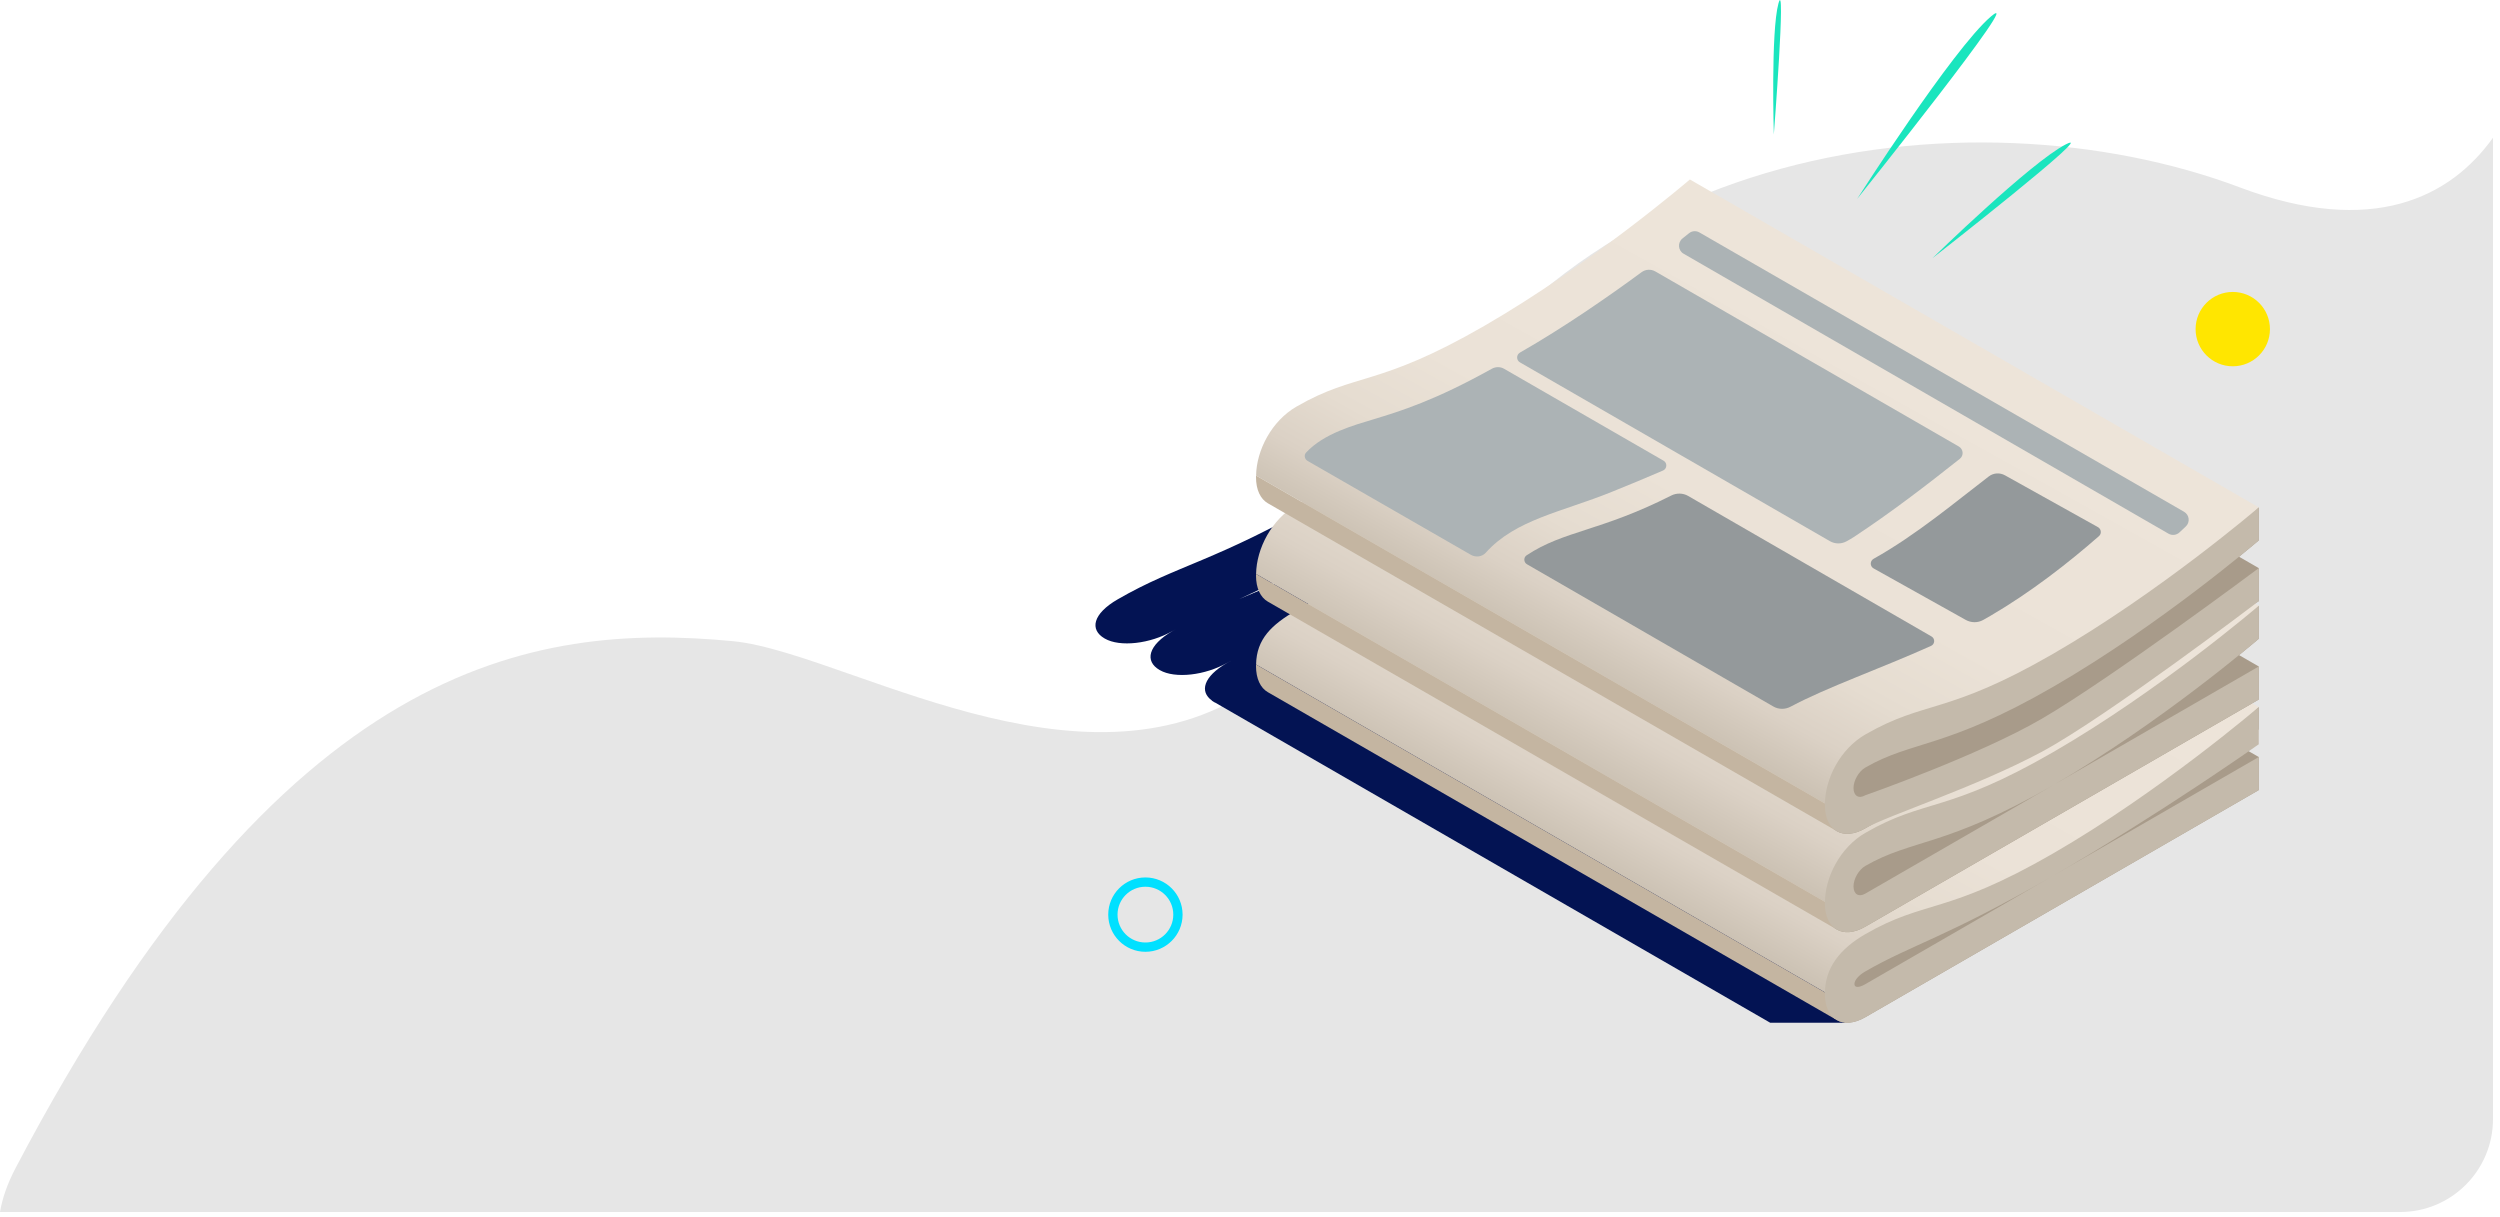
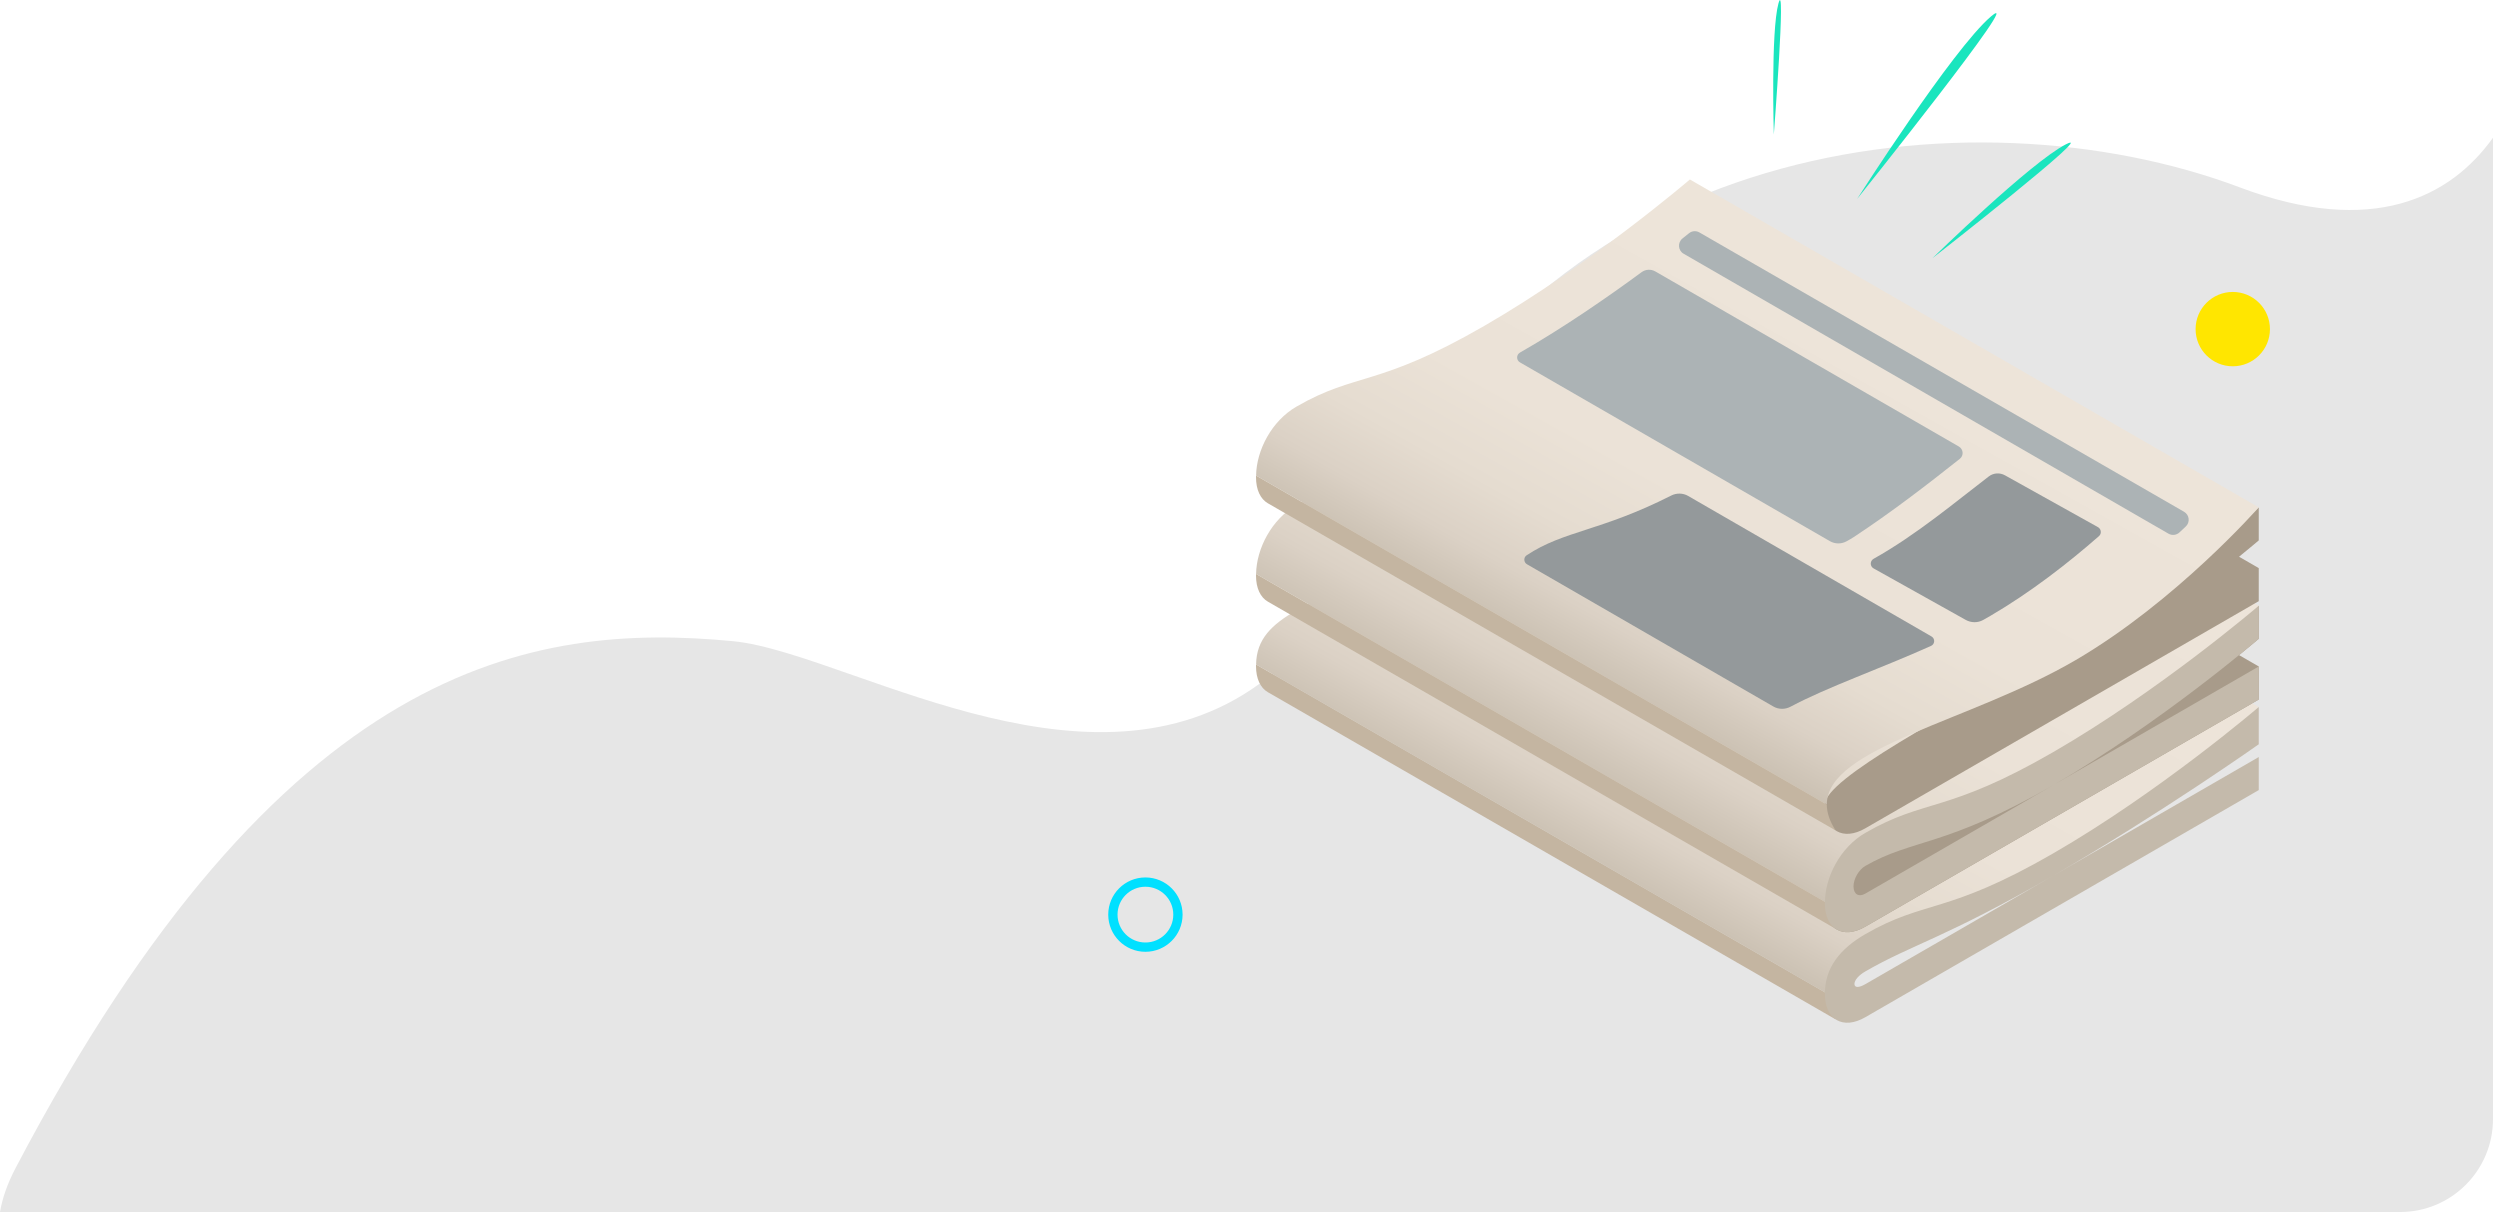
<svg xmlns="http://www.w3.org/2000/svg" width="269" height="131" viewBox="0 0 269 131" fill="none">
  <path fill-rule="evenodd" clip-rule="evenodd" d="M268.246 14.816V120.413C268.246 125.936 263.769 130.413 258.246 130.413H0C0.249 128.922 0.806 127.34 1.686 125.663C30.365 71.037 57.337 66.94 78.845 68.989C82.24 69.312 86.741 70.887 91.871 72.683C109.711 78.927 135.159 87.834 148.152 56.015C164.881 15.046 211.996 9.242 241.016 20.167C255.317 25.551 263.702 21.192 268.246 14.816Z" fill="black" fill-opacity="0.1" />
-   <path d="M204.24 102.099L148.272 69.819C151.718 68.196 155.43 66.394 158.519 64.695C165.616 60.788 180.264 50.296 180.264 50.296L174.366 46.892C174.4 46.866 174.422 46.851 174.422 46.851L168.523 43.445C168.523 43.445 159.633 50.589 148.139 57.226C141.204 61.23 137.004 62.923 133.341 64.457C137.534 62.509 142.686 60.09 146.753 57.852C153.851 53.945 168.498 43.454 168.498 43.454L162.598 40.048C162.598 40.048 153.709 47.191 142.214 53.828C130.72 60.464 126.729 60.756 120.263 64.49C117.57 66.045 117.228 67.759 118.85 68.695L118.879 68.712C120.5 69.648 123.761 69.282 126.163 67.895C126.264 67.838 126.401 67.766 126.531 67.696C126.416 67.761 126.305 67.82 126.188 67.886C123.495 69.442 123.154 71.157 124.774 72.093L124.804 72.109C126.425 73.046 129.686 72.68 132.088 71.294C132.195 71.231 132.337 71.156 132.476 71.082C132.326 71.167 132.181 71.244 132.029 71.332C129.467 72.811 129.055 74.426 130.414 75.387L130.397 75.397L130.527 75.471C130.56 75.492 130.581 75.516 130.615 75.537L130.644 75.555C130.674 75.572 130.714 75.581 130.746 75.597L190.473 110.047H198.478V105.426L204.24 102.099ZM152.677 61.25C159.456 57.518 173.112 47.787 174.325 46.92C173.926 47.241 165.207 54.188 153.98 60.67C146.937 64.737 142.713 66.421 139.009 67.975C143.247 66.007 148.527 63.535 152.677 61.25Z" fill="#031353" />
-   <path d="M196.358 106.894V106.942C196.358 109.716 198.305 110.84 200.706 109.454L243.042 85.011V81.455C243.042 81.455 243.009 81.475 242.99 81.484L243.042 81.455L240.923 80.231C242.261 79.145 243.042 78.474 243.042 78.474V76.073C243.042 76.073 232.411 84.037 220.916 90.673C209.422 97.31 196.358 104.12 196.358 106.894Z" fill="#A89B8A" />
  <path d="M139.495 65.671C145.962 61.937 148.21 63.62 159.705 56.983C171.2 50.347 181.831 41.228 181.831 41.228L243.042 76.073C243.042 76.073 234.175 85.023 223.324 91.36C212.001 97.976 196.545 100.727 196.565 106.896L135.155 71.502C135.198 68.754 136.837 67.205 139.495 65.671Z" fill="url(#paint0_linear)" />
  <path d="M136.42 74.479C135.633 74.025 135.146 73.05 135.146 71.662V71.614C135.146 71.578 135.154 71.539 135.155 71.502L196.564 106.896C196.567 107.754 196.862 108.678 197.517 109.688C197.517 109.687 137.207 74.933 136.42 74.479Z" fill="#C4B5A1" />
  <path d="M200.706 100.515C207.172 96.784 209.422 98.465 220.916 91.828C232.41 85.191 243.042 76.073 243.042 76.073V80.085C243.042 80.085 232.481 87.552 220.916 94.23C209.35 100.906 205.786 101.594 200.706 104.527C200.007 104.931 199.538 105.461 199.538 105.875C199.538 106.289 200.007 106.302 200.706 105.898C200.706 105.898 226.513 90.999 219.699 94.931C212.888 98.865 243.042 81.456 243.042 81.456V85.012C243.042 85.012 212.888 102.422 219.699 98.488C226.513 94.555 200.706 109.454 200.706 109.454C198.305 110.84 196.358 109.716 196.358 106.942V106.894C196.358 104.12 198.013 102.07 200.706 100.515Z" fill="#C4BAAB" />
  <path d="M196.358 97.151V97.2C196.358 99.974 198.305 101.098 200.706 99.711L243.042 75.269V71.712C243.042 71.712 243.009 71.731 242.99 71.742L243.042 71.712L240.923 70.489C242.261 69.402 243.042 68.733 243.042 68.733V65.176C243.042 65.176 232.411 74.294 220.916 80.931C209.422 87.567 196.358 94.377 196.358 97.151Z" fill="#A89B8A" />
  <path d="M139.495 54.338C145.962 50.605 148.21 52.288 159.705 45.651C171.2 39.015 181.831 29.896 181.831 29.896L243.042 65.176C243.042 65.176 234.175 75.279 223.324 81.619C212.001 88.233 196.545 90.984 196.565 97.154L135.155 61.759C135.198 59.012 136.837 55.872 139.495 54.338Z" fill="url(#paint1_linear)" />
  <path d="M136.42 64.736C135.633 64.281 135.146 63.307 135.146 61.92V61.87C135.146 61.834 135.154 61.795 135.155 61.759L196.564 97.154C196.567 98.012 196.862 98.935 197.517 99.945C197.517 99.945 137.207 65.19 136.42 64.736Z" fill="#C4B5A1" />
  <path d="M200.706 89.619C207.172 85.885 209.422 87.567 220.916 80.931C232.41 74.294 243.042 65.176 243.042 65.176V68.733C243.042 68.733 232.481 77.81 220.916 84.487C209.35 91.165 205.786 90.242 200.706 93.175C200.007 93.579 199.438 94.565 199.438 95.373C199.438 96.23 200.006 96.559 200.706 96.154C200.706 96.154 226.513 81.256 219.699 85.19C212.888 89.122 243.042 71.712 243.042 71.712V75.269C243.042 75.269 212.888 92.679 219.699 88.745C226.513 84.812 200.706 99.711 200.706 99.711C198.305 101.098 196.358 99.974 196.358 97.201V97.151C196.358 94.377 198.013 91.174 200.706 89.619Z" fill="#C4BAAB" />
  <path d="M196.358 86.567V86.617C196.358 89.39 198.305 90.515 200.706 89.128L243.042 64.685V61.129C243.042 61.129 243.009 61.148 242.99 61.158L243.042 61.129L240.923 59.905C242.261 58.817 243.042 58.148 243.042 58.148V54.592C243.042 54.592 232.411 63.711 220.916 70.348C209.421 76.984 196.358 83.793 196.358 86.567Z" fill="#A89B8A" />
  <path d="M139.495 43.754C145.962 40.021 148.21 41.704 159.705 35.067C171.2 28.43 181.831 19.312 181.831 19.312L243.042 54.592C243.042 54.592 234.175 64.696 223.324 71.035C212.001 77.649 196.545 80.4 196.565 86.57L135.155 51.175C135.198 48.428 136.837 45.289 139.495 43.754Z" fill="url(#paint2_linear)" />
  <path d="M136.42 54.152C135.633 53.697 135.146 52.723 135.146 51.336V51.287C135.146 51.25 135.154 51.212 135.155 51.175L196.564 86.57C196.567 87.428 196.862 88.352 197.517 89.362C197.517 89.362 137.207 54.606 136.42 54.152Z" fill="#C4B5A1" />
-   <path d="M200.706 79.034C207.172 75.302 209.422 76.984 220.916 70.348C232.41 63.711 243.042 54.593 243.042 54.593V58.148C243.042 58.148 232.481 67.226 220.916 73.903C209.35 80.581 205.786 79.659 200.706 82.591C200.007 82.995 199.438 83.982 199.438 84.789C199.438 85.647 200.006 85.976 200.706 85.571C200.706 85.571 212.903 81.297 219.699 77.337C227.222 72.956 243.042 61.129 243.042 61.129V64.685C243.042 64.685 226.631 77.175 219.699 80.893C212.541 84.732 203.109 87.74 200.706 89.128C198.305 90.515 196.358 89.39 196.358 86.617V86.567C196.358 83.793 198.013 80.59 200.706 79.034Z" fill="#C4BAAB" />
-   <path d="M147.784 45.118C150.723 44.227 154.358 43.109 160.523 39.677C160.929 39.45 161.434 39.445 161.838 39.679L179 49.571C179.418 49.812 179.387 50.433 178.944 50.627C177.122 51.422 175.273 52.175 173.448 52.917C168.101 55.088 163.076 55.885 159.871 59.47C159.467 59.922 158.785 59.999 158.26 59.697L140.693 49.591C140.376 49.41 140.283 48.971 140.53 48.703C142.428 46.635 145.743 45.737 147.784 45.118Z" fill="#ACB3B5" />
  <path d="M182.857 25.01L235.002 55.065C235.579 55.398 235.678 56.189 235.193 56.646C234.971 56.857 234.742 57.072 234.506 57.291C234.187 57.587 233.707 57.642 233.33 57.424L181.152 27.299C180.545 26.949 180.49 26.091 181.039 25.655C181.284 25.459 181.521 25.271 181.744 25.091C182.065 24.835 182.501 24.805 182.857 25.01Z" fill="#ACB3B5" />
  <path d="M215.74 51.147L225.735 56.717C226.097 56.918 226.16 57.413 225.85 57.686C222.572 60.556 218.528 63.719 214.153 66.274C213.901 66.422 213.646 66.567 213.388 66.71C212.808 67.034 212.093 67.026 211.512 66.701L201.598 61.161C201.189 60.932 201.194 60.353 201.604 60.124C206.232 57.535 210.494 53.933 213.999 51.26C214.503 50.876 215.184 50.837 215.74 51.147Z" fill="#94999B" />
  <path d="M178.122 29.211L210.769 48.044C211.262 48.328 211.323 49.017 210.875 49.371C207.343 52.171 203.501 55.133 199.474 57.781C199.215 57.951 198.944 58.106 198.67 58.254C198.113 58.555 197.439 58.543 196.893 58.227L163.549 38.992C163.14 38.757 163.141 38.17 163.551 37.936C168.314 35.208 173.045 31.927 176.631 29.289C177.071 28.966 177.649 28.938 178.122 29.211Z" fill="#ACB3B5" />
  <path d="M181.638 53.36L207.832 68.484C208.234 68.716 208.205 69.308 207.782 69.498C202.261 71.977 196.616 73.931 192.673 76.036C192.085 76.348 191.388 76.352 190.811 76.019L164.303 60.715C163.943 60.507 163.916 59.983 164.261 59.753C168.294 57.075 172.183 57.194 179.816 53.324C180.391 53.032 181.08 53.038 181.638 53.36Z" fill="#94999B" />
  <path d="M214.224 1.776C210.109 5.283 199.821 21.414 199.821 21.414C199.821 21.414 218.34 -1.731 214.224 1.776Z" fill="#1AE5BE" />
  <path d="M222.29 15.529C218.484 17.479 207.928 27.783 207.928 27.783C207.928 27.783 226.096 13.579 222.29 15.529Z" fill="#1AE5BE" />
  <path d="M191.361 0.371C190.528 3.407 190.864 14.476 190.864 14.476C190.864 14.476 192.193 -2.665 191.361 0.371Z" fill="#1AE5BE" />
  <circle cx="240.246" cy="35.413" r="4" fill="#FFE600" />
  <circle cx="123.246" cy="98.413" r="3.5" stroke="#00E0FF" />
  <defs>
    <linearGradient id="paint0_linear" x1="200.458" y1="52.756" x2="175.518" y2="97.383" gradientUnits="userSpaceOnUse">
      <stop offset="0.045" stop-color="#EDE4D9" />
      <stop offset="0.545" stop-color="#EBE2D7" />
      <stop offset="0.725" stop-color="#E5DCD0" />
      <stop offset="0.854" stop-color="#DBD1C5" />
      <stop offset="0.957" stop-color="#CCC2B4" />
      <stop offset="0.996" stop-color="#C4BAAB" />
    </linearGradient>
    <linearGradient id="paint1_linear" x1="200.742" y1="41.615" x2="175.112" y2="87.477" gradientUnits="userSpaceOnUse">
      <stop offset="0.045" stop-color="#EDE4D9" />
      <stop offset="0.545" stop-color="#EBE2D7" />
      <stop offset="0.725" stop-color="#E5DCD0" />
      <stop offset="0.854" stop-color="#DBD1C5" />
      <stop offset="0.957" stop-color="#CCC2B4" />
      <stop offset="0.996" stop-color="#C4BAAB" />
    </linearGradient>
    <linearGradient id="paint2_linear" x1="200.742" y1="31.03" x2="175.112" y2="76.892" gradientUnits="userSpaceOnUse">
      <stop offset="0.045" stop-color="#EDE4D9" />
      <stop offset="0.545" stop-color="#EBE2D7" />
      <stop offset="0.725" stop-color="#E5DCD0" />
      <stop offset="0.854" stop-color="#DBD1C5" />
      <stop offset="0.957" stop-color="#CCC2B4" />
      <stop offset="0.996" stop-color="#C4BAAB" />
    </linearGradient>
  </defs>
</svg>